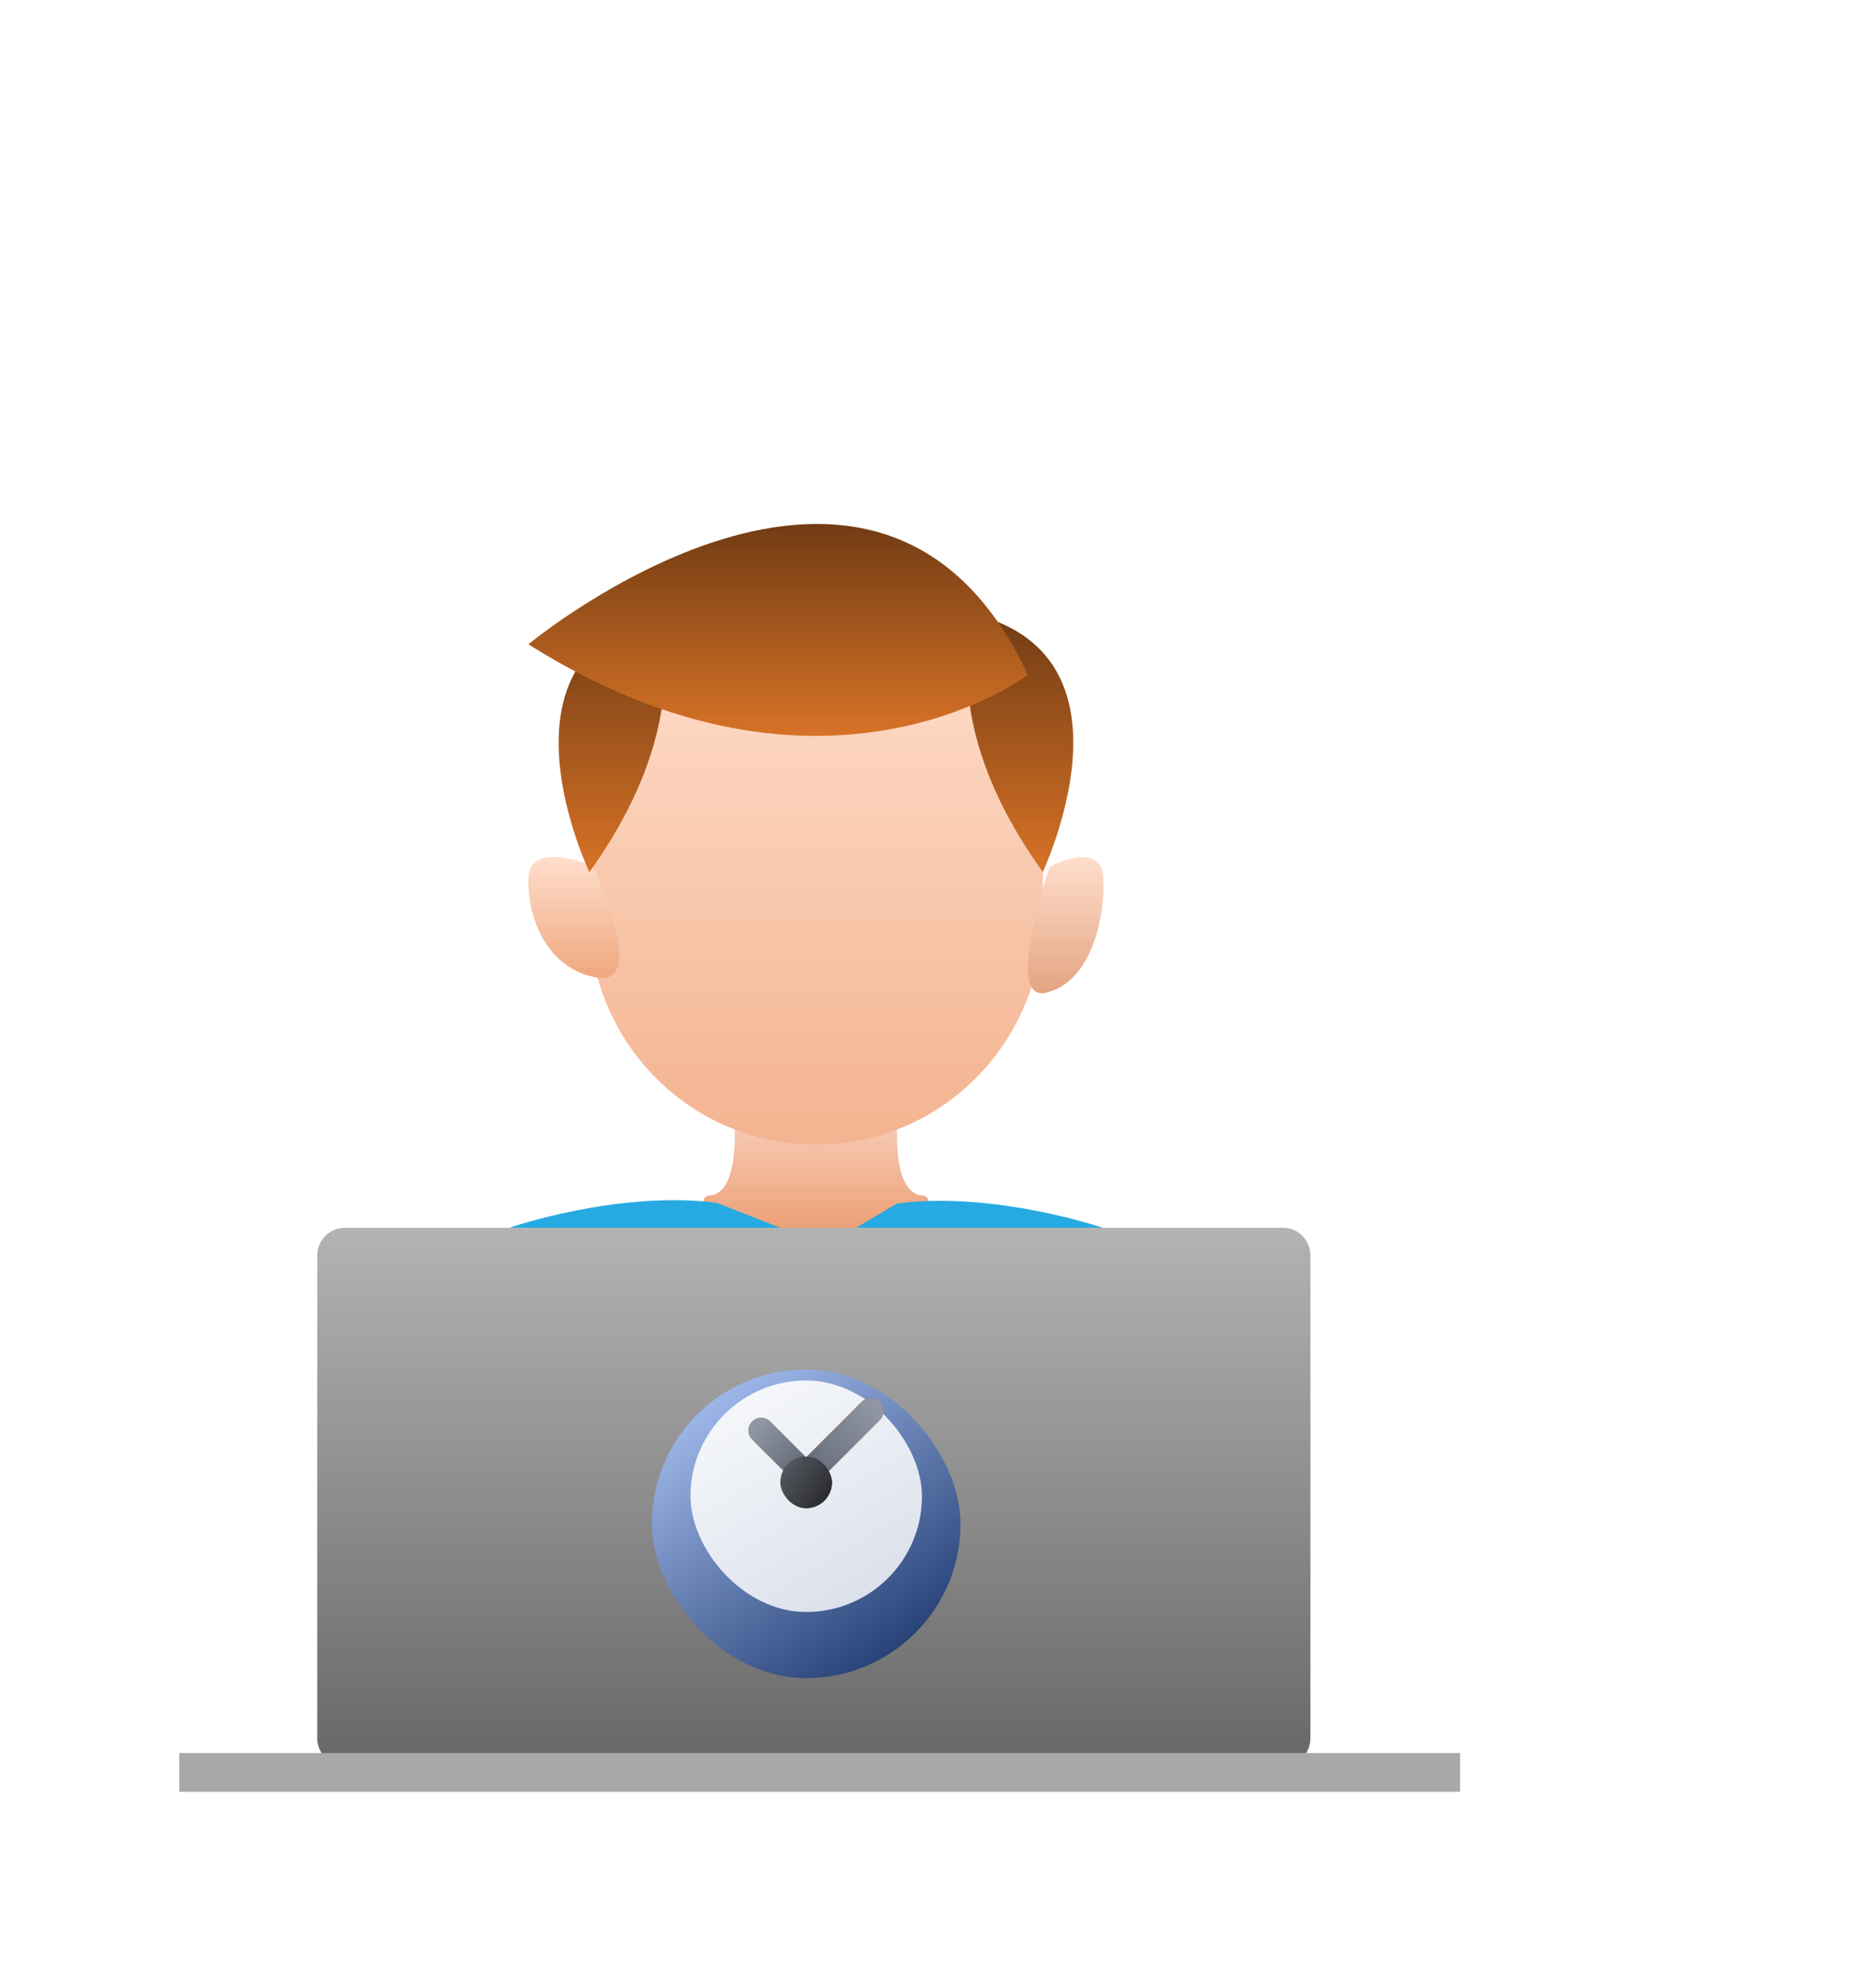
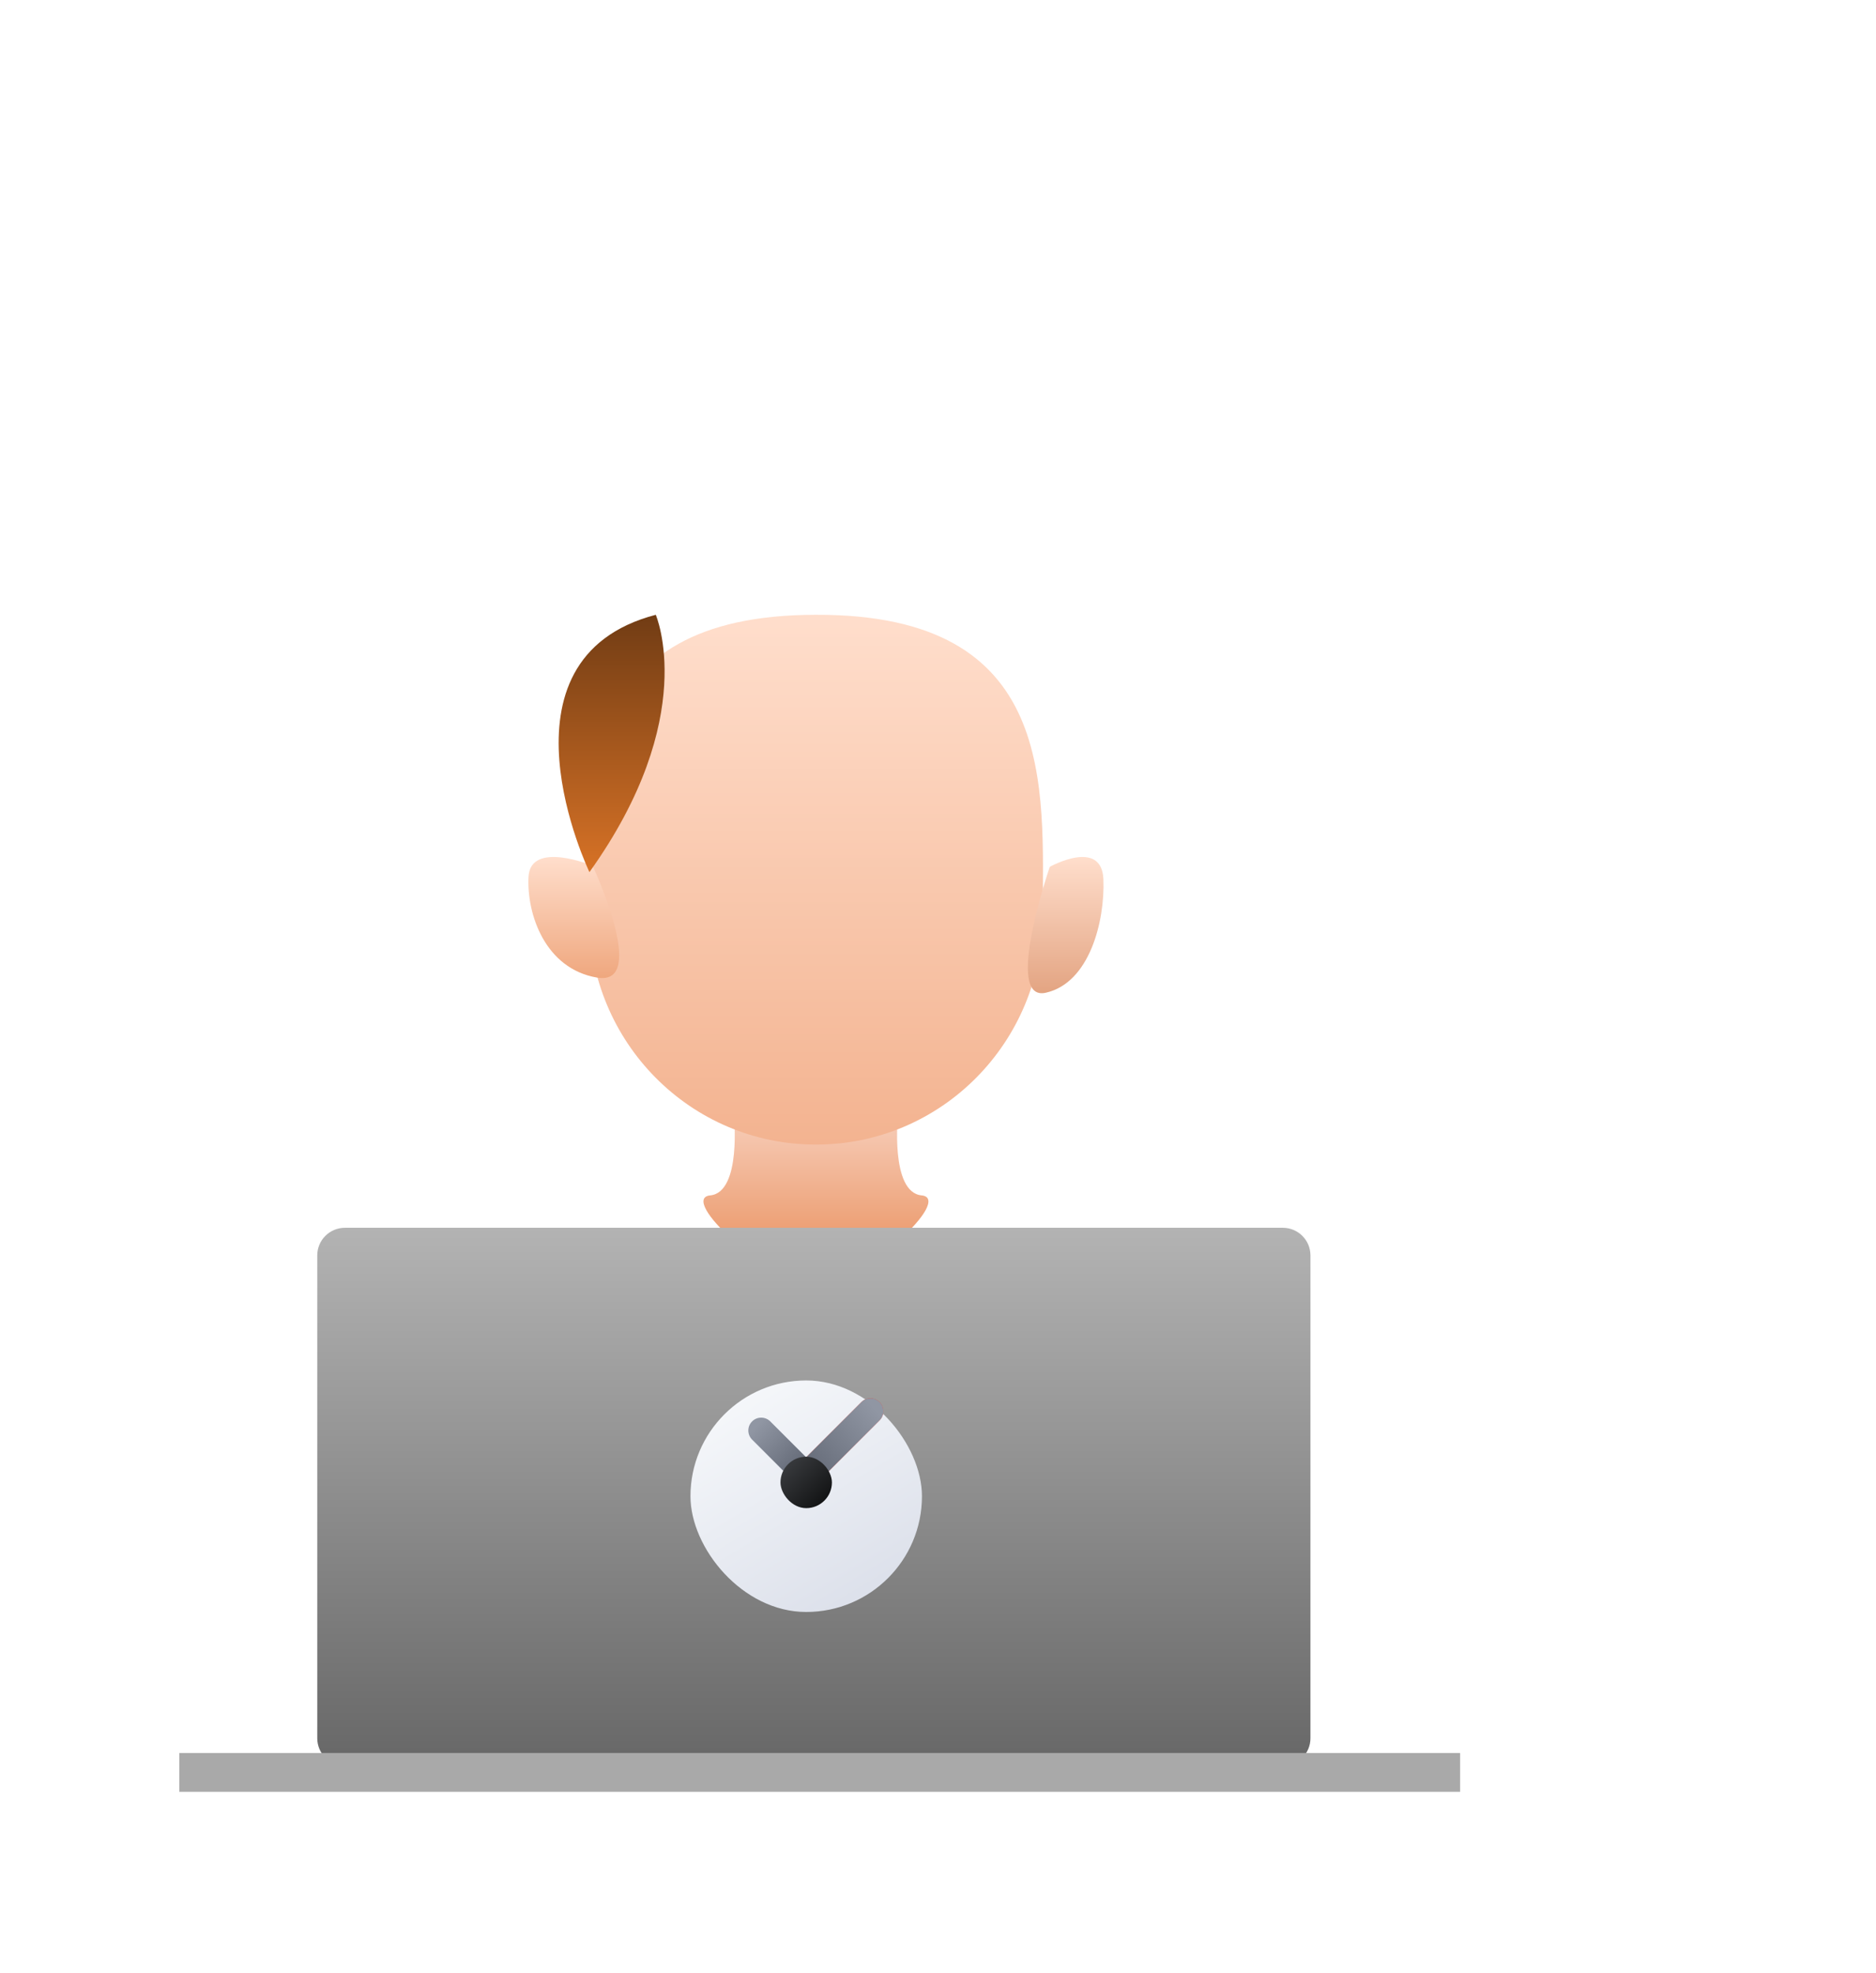
<svg xmlns="http://www.w3.org/2000/svg" width="136" height="143" viewBox="0 0 136 143" fill="none">
  <g filter="url(#filter0_ddd_7924_4700)">
    <path d="M83.812 69.651C81.506 69.428 82.101 63.774 82.101 63.774H70.198C70.198 63.774 70.793 69.428 68.487 69.651C66.18 69.874 72.578 75.901 76.15 75.901C79.795 75.901 86.119 69.874 83.812 69.651Z" fill="url(#paint0_linear_7924_4700)" />
-     <path d="M91.15 85.775L97 72.017C97 72.017 89.175 69.321 82.034 70.235L76.868 73.297L68.966 70.189C61.825 69.275 54 71.972 54 71.972L59.85 85.73C59.85 85.73 59.166 94.505 59.014 97.111C58.862 99.716 56.355 110 56.355 110H94.037C94.037 110 92.138 99.762 91.986 97.111C91.834 94.551 91.15 85.775 91.15 85.775Z" fill="#27AAE1" />
    <path d="M92.595 49.343C92.595 58.545 85.253 65.969 76.151 65.969C67.049 65.969 59.707 58.545 59.707 49.343C59.707 40.141 58.614 27.565 76.151 27.565C93.748 27.504 92.595 40.141 92.595 49.343Z" fill="url(#paint1_linear_7924_4700)" />
    <path d="M59.958 45.753C59.958 45.753 55.446 43.886 55.314 46.57C55.181 49.255 56.508 53.223 60.289 53.865C64.071 54.507 59.958 45.753 59.958 45.753Z" fill="url(#paint2_linear_7924_4700)" />
    <path d="M93.105 45.832C93.105 45.832 96.881 43.731 96.992 46.752C97.103 49.772 95.993 54.236 92.827 54.958C89.718 55.681 93.105 45.832 93.105 45.832Z" fill="url(#paint3_linear_7924_4700)" />
-     <path d="M87.769 27.565C87.769 27.565 84.524 34.99 92.606 46.218C92.544 46.218 100.014 30.764 87.769 27.565Z" fill="url(#paint4_linear_7924_4700)" />
    <path d="M64.54 27.565C64.54 27.565 67.766 34.99 59.731 46.218C59.731 46.218 52.306 30.764 64.54 27.565Z" fill="url(#paint5_linear_7924_4700)" />
-     <path d="M55.305 29.704C76.734 43.217 91.514 31.917 91.514 31.917C80.676 8.677 55.305 29.704 55.305 29.704Z" fill="url(#paint6_linear_7924_4700)" />
    <path d="M110 72H42C40.895 72 40 72.895 40 74V109C40 110.105 40.895 111 42 111H110C111.105 111 112 110.105 112 109V74C112 72.895 111.105 72 110 72Z" fill="url(#paint7_linear_7924_4700)" />
    <g filter="url(#filter1_ddi_7924_4700)">
-       <rect x="64.258" y="78.769" width="22.375" height="22.375" rx="11.188" fill="url(#paint8_linear_7924_4700)" />
-     </g>
+       </g>
    <g filter="url(#filter2_ddi_7924_4700)">
      <rect x="67.055" y="81.566" width="16.782" height="16.782" rx="8.391" fill="url(#paint9_linear_7924_4700)" />
    </g>
    <path fill-rule="evenodd" clip-rule="evenodd" d="M71.523 86.034C71.887 85.67 72.478 85.67 72.841 86.034L76.138 89.331C76.502 89.695 76.502 90.285 76.138 90.649C75.774 91.013 75.183 91.013 74.819 90.649L71.523 87.353C71.159 86.989 71.159 86.398 71.523 86.034Z" fill="url(#paint10_linear_7924_4700)" />
    <path fill-rule="evenodd" clip-rule="evenodd" d="M74.785 90.617C74.421 90.253 74.421 89.662 74.785 89.298L79.447 84.637C79.811 84.273 80.401 84.273 80.765 84.637C81.129 85.001 81.129 85.591 80.765 85.955L76.104 90.617C75.74 90.981 75.149 90.981 74.785 90.617Z" fill="url(#paint11_linear_7924_4700)" />
    <path fill-rule="evenodd" clip-rule="evenodd" d="M74.785 90.617C74.421 90.253 74.421 89.662 74.785 89.298L79.447 84.637C79.811 84.273 80.401 84.273 80.765 84.637C81.129 85.001 81.129 85.591 80.765 85.955L76.104 90.617C75.74 90.981 75.149 90.981 74.785 90.617Z" fill="url(#paint12_linear_7924_4700)" />
    <g filter="url(#filter3_i_7924_4700)">
      <rect x="73.581" y="88.093" width="3.729" height="3.729" rx="1.865" fill="url(#paint13_linear_7924_4700)" />
-       <rect x="73.581" y="88.093" width="3.729" height="3.729" rx="1.865" fill="url(#paint14_linear_7924_4700)" />
    </g>
    <rect x="30" y="110.07" width="92.85" height="2.814" fill="#A9A9A9" />
  </g>
  <defs>
    <filter id="filter0_ddd_7924_4700" x="-14" y="-10" width="160" height="160" filterUnits="userSpaceOnUse" color-interpolation-filters="sRGB">
      <feFlood flood-opacity="0" result="BackgroundImageFix" />
      <feColorMatrix in="SourceAlpha" type="matrix" values="0 0 0 0 0 0 0 0 0 0 0 0 0 0 0 0 0 0 127 0" result="hardAlpha" />
      <feOffset dx="-10" dy="10" />
      <feGaussianBlur stdDeviation="10" />
      <feColorMatrix type="matrix" values="0 0 0 0 0 0 0 0 0 0 0 0 0 0 0 0 0 0 0.04 0" />
      <feBlend mode="normal" in2="BackgroundImageFix" result="effect1_dropShadow_7924_4700" />
      <feColorMatrix in="SourceAlpha" type="matrix" values="0 0 0 0 0 0 0 0 0 0 0 0 0 0 0 0 0 0 127 0" result="hardAlpha" />
      <feOffset dx="-6" dy="6" />
      <feGaussianBlur stdDeviation="6" />
      <feColorMatrix type="matrix" values="0 0 0 0 0 0 0 0 0 0 0 0 0 0 0 0 0 0 0.04 0" />
      <feBlend mode="normal" in2="effect1_dropShadow_7924_4700" result="effect2_dropShadow_7924_4700" />
      <feColorMatrix in="SourceAlpha" type="matrix" values="0 0 0 0 0 0 0 0 0 0 0 0 0 0 0 0 0 0 127 0" result="hardAlpha" />
      <feOffset dx="-1" dy="1" />
      <feGaussianBlur stdDeviation="2" />
      <feColorMatrix type="matrix" values="0 0 0 0 0 0 0 0 0 0 0 0 0 0 0 0 0 0 0.04 0" />
      <feBlend mode="normal" in2="effect2_dropShadow_7924_4700" result="effect3_dropShadow_7924_4700" />
      <feBlend mode="normal" in="SourceGraphic" in2="effect3_dropShadow_7924_4700" result="shape" />
    </filter>
    <filter id="filter1_ddi_7924_4700" x="60.258" y="76.769" width="30.375" height="30.375" filterUnits="userSpaceOnUse" color-interpolation-filters="sRGB">
      <feFlood flood-opacity="0" result="BackgroundImageFix" />
      <feColorMatrix in="SourceAlpha" type="matrix" values="0 0 0 0 0 0 0 0 0 0 0 0 0 0 0 0 0 0 127 0" result="hardAlpha" />
      <feOffset dy="1" />
      <feGaussianBlur stdDeviation="1" />
      <feColorMatrix type="matrix" values="0 0 0 0 0 0 0 0 0 0 0 0 0 0 0 0 0 0 0.4 0" />
      <feBlend mode="normal" in2="BackgroundImageFix" result="effect1_dropShadow_7924_4700" />
      <feColorMatrix in="SourceAlpha" type="matrix" values="0 0 0 0 0 0 0 0 0 0 0 0 0 0 0 0 0 0 127 0" result="hardAlpha" />
      <feOffset dy="2" />
      <feGaussianBlur stdDeviation="2" />
      <feColorMatrix type="matrix" values="0 0 0 0 0 0 0 0 0 0 0 0 0 0 0 0 0 0 0.24 0" />
      <feBlend mode="normal" in2="effect1_dropShadow_7924_4700" result="effect2_dropShadow_7924_4700" />
      <feBlend mode="normal" in="SourceGraphic" in2="effect2_dropShadow_7924_4700" result="shape" />
      <feColorMatrix in="SourceAlpha" type="matrix" values="0 0 0 0 0 0 0 0 0 0 0 0 0 0 0 0 0 0 127 0" result="hardAlpha" />
      <feOffset dy="0.5" />
      <feGaussianBlur stdDeviation="0.25" />
      <feComposite in2="hardAlpha" operator="arithmetic" k2="-1" k3="1" />
      <feColorMatrix type="matrix" values="0 0 0 0 1 0 0 0 0 1 0 0 0 0 1 0 0 0 0.56 0" />
      <feBlend mode="normal" in2="shape" result="effect3_innerShadow_7924_4700" />
    </filter>
    <filter id="filter2_ddi_7924_4700" x="65.055" y="80.566" width="20.781" height="20.782" filterUnits="userSpaceOnUse" color-interpolation-filters="sRGB">
      <feFlood flood-opacity="0" result="BackgroundImageFix" />
      <feColorMatrix in="SourceAlpha" type="matrix" values="0 0 0 0 0 0 0 0 0 0 0 0 0 0 0 0 0 0 127 0" result="hardAlpha" />
      <feOffset />
      <feGaussianBlur stdDeviation="0.5" />
      <feColorMatrix type="matrix" values="0 0 0 0 0 0 0 0 0 0 0 0 0 0 0 0 0 0 0.4 0" />
      <feBlend mode="normal" in2="BackgroundImageFix" result="effect1_dropShadow_7924_4700" />
      <feColorMatrix in="SourceAlpha" type="matrix" values="0 0 0 0 0 0 0 0 0 0 0 0 0 0 0 0 0 0 127 0" result="hardAlpha" />
      <feOffset dy="1" />
      <feGaussianBlur stdDeviation="1" />
      <feColorMatrix type="matrix" values="0 0 0 0 0 0 0 0 0 0 0 0 0 0 0 0 0 0 0.24 0" />
      <feBlend mode="normal" in2="effect1_dropShadow_7924_4700" result="effect2_dropShadow_7924_4700" />
      <feBlend mode="normal" in="SourceGraphic" in2="effect2_dropShadow_7924_4700" result="shape" />
      <feColorMatrix in="SourceAlpha" type="matrix" values="0 0 0 0 0 0 0 0 0 0 0 0 0 0 0 0 0 0 127 0" result="hardAlpha" />
      <feOffset dy="0.5" />
      <feGaussianBlur stdDeviation="0.25" />
      <feComposite in2="hardAlpha" operator="arithmetic" k2="-1" k3="1" />
      <feColorMatrix type="matrix" values="0 0 0 0 1 0 0 0 0 1 0 0 0 0 1 0 0 0 0.56 0" />
      <feBlend mode="normal" in2="shape" result="effect3_innerShadow_7924_4700" />
    </filter>
    <filter id="filter3_i_7924_4700" x="73.581" y="88.093" width="3.729" height="4.229" filterUnits="userSpaceOnUse" color-interpolation-filters="sRGB">
      <feFlood flood-opacity="0" result="BackgroundImageFix" />
      <feBlend mode="normal" in="SourceGraphic" in2="BackgroundImageFix" result="shape" />
      <feColorMatrix in="SourceAlpha" type="matrix" values="0 0 0 0 0 0 0 0 0 0 0 0 0 0 0 0 0 0 127 0" result="hardAlpha" />
      <feOffset dy="0.5" />
      <feGaussianBlur stdDeviation="0.25" />
      <feComposite in2="hardAlpha" operator="arithmetic" k2="-1" k3="1" />
      <feColorMatrix type="matrix" values="0 0 0 0 1 0 0 0 0 1 0 0 0 0 1 0 0 0 0.56 0" />
      <feBlend mode="normal" in2="shape" result="effect1_innerShadow_7924_4700" />
    </filter>
    <linearGradient id="paint0_linear_7924_4700" x1="76.151" y1="63.774" x2="76.151" y2="75.901" gradientUnits="userSpaceOnUse">
      <stop stop-color="#F7CEBA" />
      <stop offset="1" stop-color="#E88B56" />
    </linearGradient>
    <linearGradient id="paint1_linear_7924_4700" x1="76.152" y1="27.565" x2="76.152" y2="65.969" gradientUnits="userSpaceOnUse">
      <stop stop-color="#FFDECC" />
      <stop offset="1" stop-color="#F3B390" />
    </linearGradient>
    <linearGradient id="paint2_linear_7924_4700" x1="58.596" y1="45.121" x2="58.596" y2="53.899" gradientUnits="userSpaceOnUse">
      <stop stop-color="#FFDECC" />
      <stop offset="1" stop-color="#EFA77E" />
    </linearGradient>
    <linearGradient id="paint3_linear_7924_4700" x1="94.257" y1="45.121" x2="94.257" y2="54.996" gradientUnits="userSpaceOnUse">
      <stop stop-color="#FFDECC" />
      <stop offset="1" stop-color="#E3A482" />
    </linearGradient>
    <linearGradient id="paint4_linear_7924_4700" x1="90.965" y1="27.565" x2="90.965" y2="46.218" gradientUnits="userSpaceOnUse">
      <stop stop-color="#713C14" />
      <stop offset="1" stop-color="#D77226" />
    </linearGradient>
    <linearGradient id="paint5_linear_7924_4700" x1="61.339" y1="27.565" x2="61.339" y2="46.218" gradientUnits="userSpaceOnUse">
      <stop stop-color="#713C14" />
      <stop offset="1" stop-color="#D77226" />
    </linearGradient>
    <linearGradient id="paint6_linear_7924_4700" x1="73.409" y1="20.981" x2="73.409" y2="36.343" gradientUnits="userSpaceOnUse">
      <stop stop-color="#713C14" />
      <stop offset="1" stop-color="#D77226" />
    </linearGradient>
    <linearGradient id="paint7_linear_7924_4700" x1="76" y1="72" x2="76" y2="111" gradientUnits="userSpaceOnUse">
      <stop stop-color="#B3B3B3" />
      <stop offset="1" stop-color="#676767" />
    </linearGradient>
    <linearGradient id="paint8_linear_7924_4700" x1="64.258" y1="78.769" x2="82.061" y2="103.248" gradientUnits="userSpaceOnUse">
      <stop stop-color="#B4CDFF" />
      <stop offset="1" stop-color="#163166" />
    </linearGradient>
    <linearGradient id="paint9_linear_7924_4700" x1="69.152" y1="83.664" x2="77.708" y2="97.923" gradientUnits="userSpaceOnUse">
      <stop stop-color="#F5F7FA" />
      <stop offset="1" stop-color="#DDE1EB" />
    </linearGradient>
    <linearGradient id="paint10_linear_7924_4700" x1="71.193" y1="87.023" x2="74.047" y2="89.877" gradientUnits="userSpaceOnUse">
      <stop stop-color="#9096A3" />
      <stop offset="1" stop-color="#676D7A" />
    </linearGradient>
    <linearGradient id="paint11_linear_7924_4700" x1="74.126" y1="89.957" x2="76.518" y2="91.77" gradientUnits="userSpaceOnUse">
      <stop stop-color="#CC2C21" />
      <stop offset="1" stop-color="#FF4F42" />
    </linearGradient>
    <linearGradient id="paint12_linear_7924_4700" x1="80.106" y1="84.772" x2="75.503" y2="88.967" gradientUnits="userSpaceOnUse">
      <stop stop-color="#9096A3" />
      <stop offset="1" stop-color="#676D7A" />
    </linearGradient>
    <linearGradient id="paint13_linear_7924_4700" x1="74.047" y1="88.559" x2="76.844" y2="91.356" gradientUnits="userSpaceOnUse">
      <stop stop-color="#383A3D" />
      <stop offset="1" stop-color="#121314" />
    </linearGradient>
    <linearGradient id="paint14_linear_7924_4700" x1="73.581" y1="88.093" x2="77.755" y2="90.875" gradientUnits="userSpaceOnUse">
      <stop stop-color="#5A5E66" />
      <stop offset="1" stop-color="#252629" />
    </linearGradient>
  </defs>
</svg>